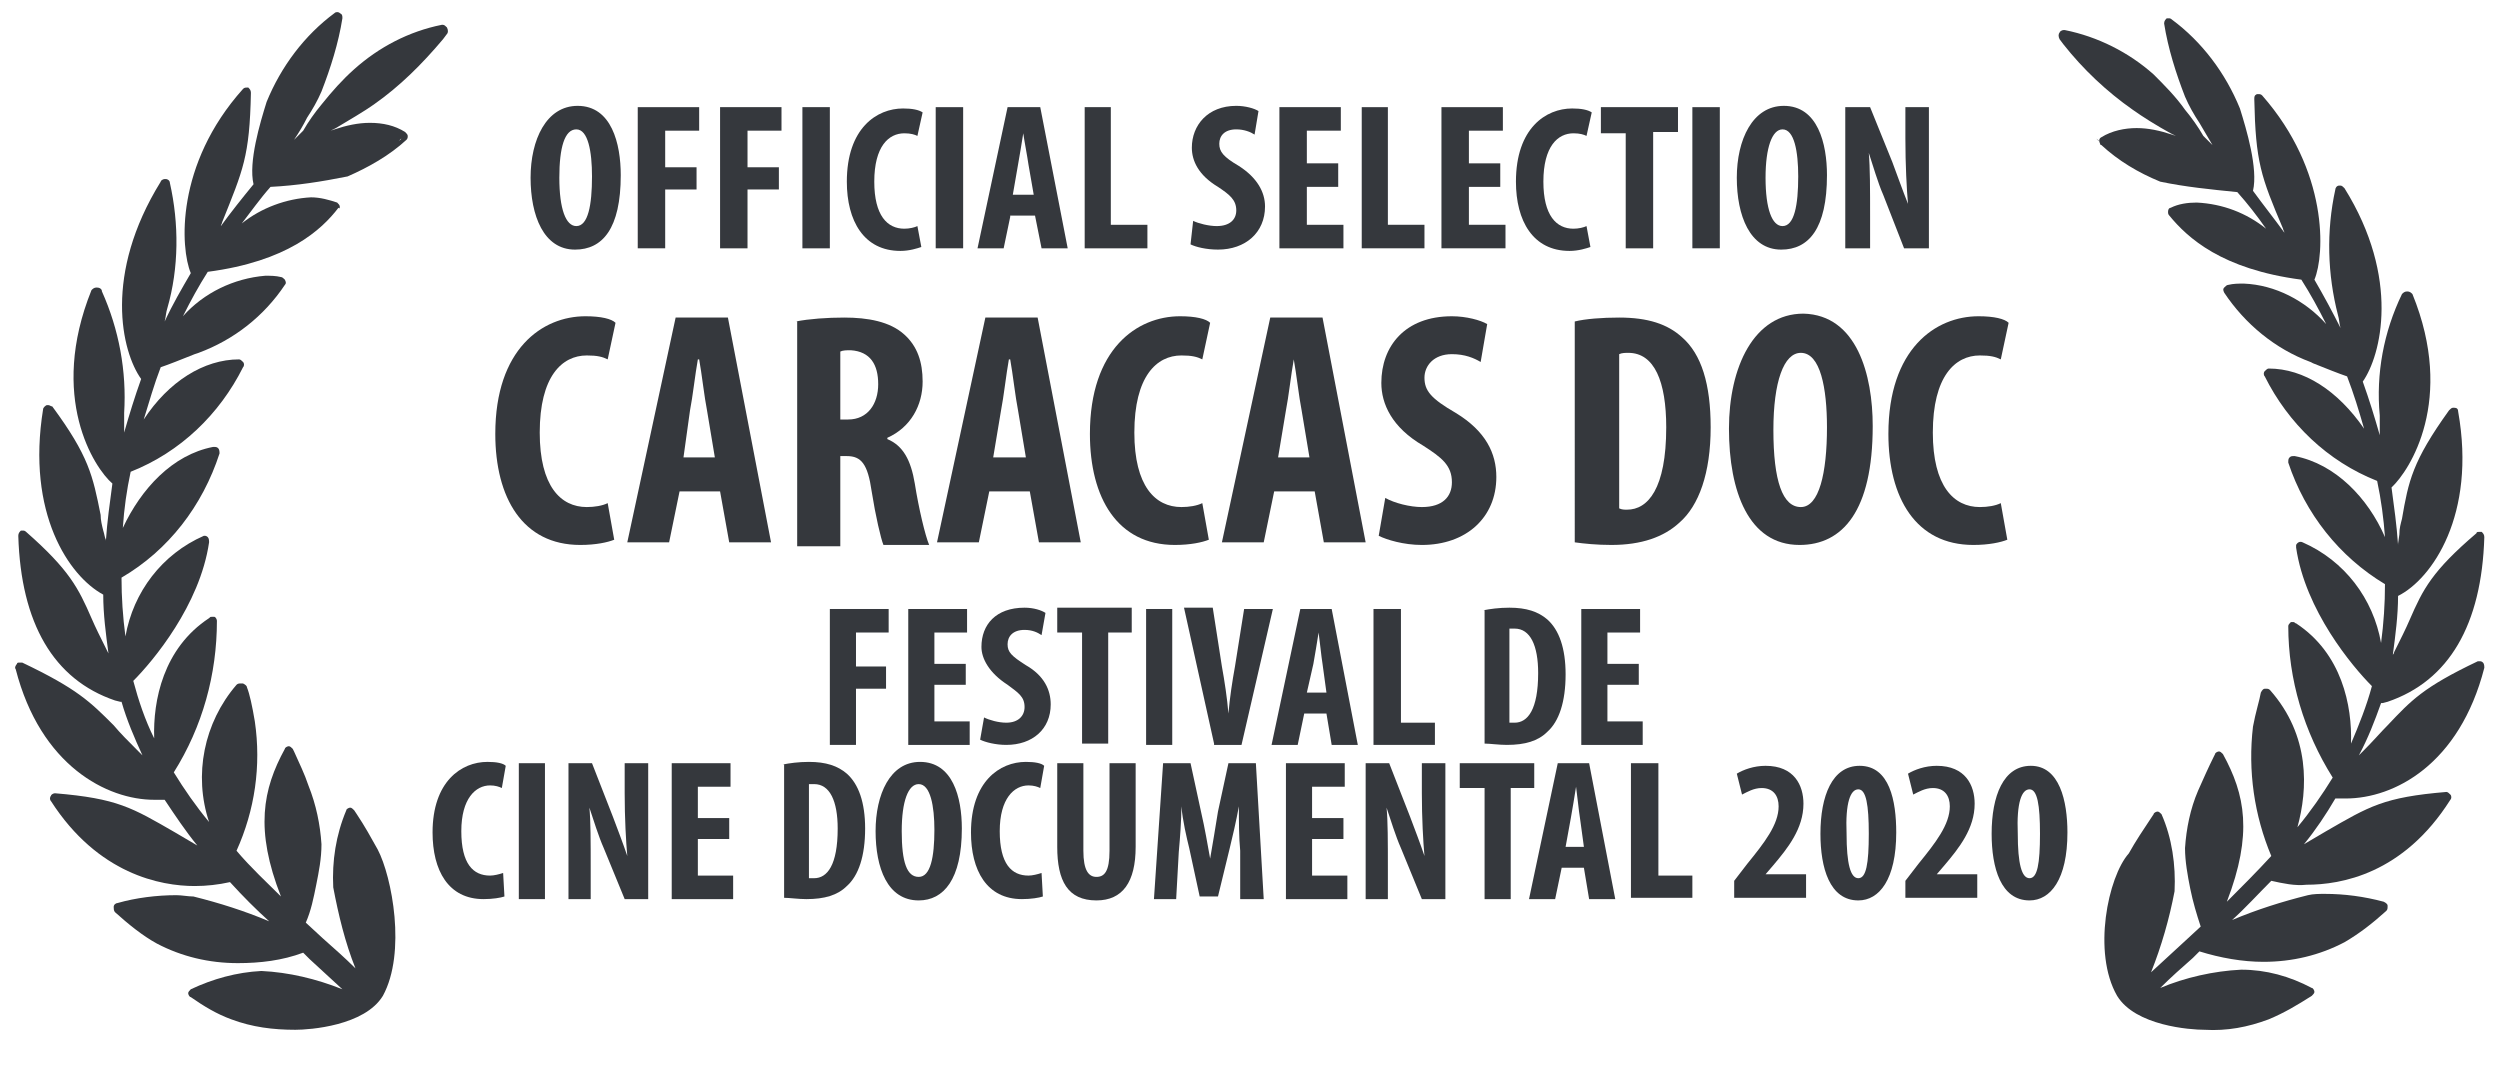
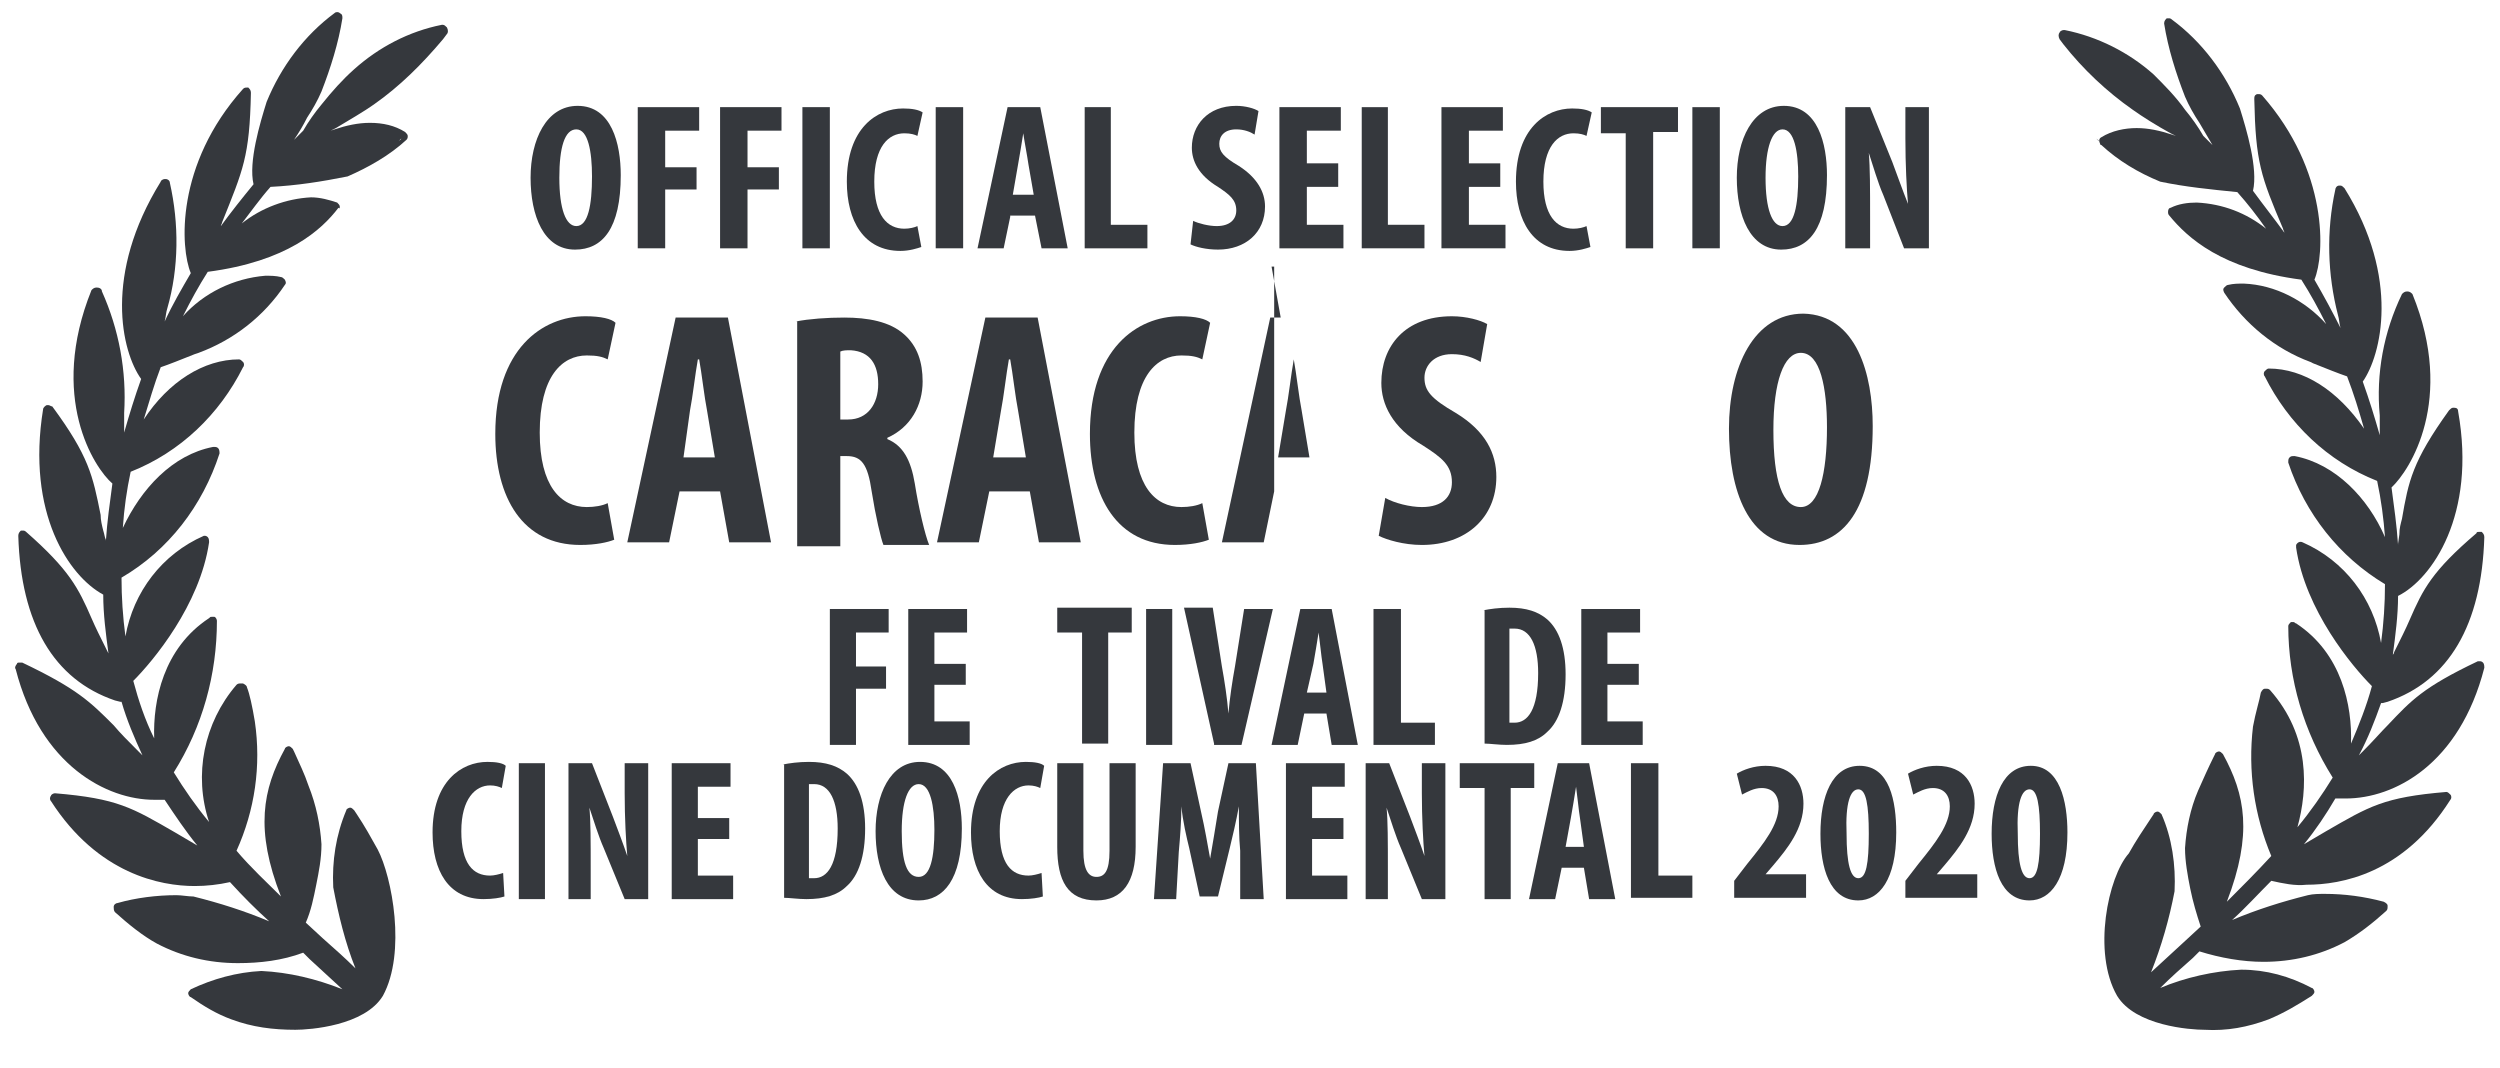
<svg xmlns="http://www.w3.org/2000/svg" version="1.1" id="Layer_1" x="0px" y="0px" viewBox="0 0 191.3 81.7" style="enable-background:new 0 0 191.3 81.7;" xml:space="preserve">
  <style type="text/css">
	.st0{fill:#35383D;}
</style>
  <g>
    <path class="st0" d="M28.9,65c-0.5-0.9-1-1.8-1.6-2.7L27.1,62c-0.1-0.1-0.2-0.2-0.3-0.2c-0.1,0-0.3,0.1-0.3,0.2   c-0.8,1.9-1.1,3.9-1,5.9c0.4,2.1,0.9,4.2,1.7,6.2c-0.8-0.8-1.6-1.5-2.5-2.3l-1.3-1.2c0.4-0.9,0.6-1.9,0.8-2.9c0.2-1,0.4-2,0.4-3.1   c-0.1-1.5-0.4-3-1-4.5c-0.3-0.9-0.7-1.7-1.1-2.6l-0.1-0.2c-0.1-0.1-0.2-0.2-0.3-0.2c-0.1,0-0.3,0.1-0.3,0.2   c-1.7,3.1-2.3,6.2-0.3,11.3c-1.1-1.1-2.3-2.2-3.4-3.5c1.4-3.1,1.9-6.5,1.4-9.9c-0.2-1.2-0.4-2.1-0.6-2.6c0-0.1-0.1-0.2-0.3-0.3   h-0.2c-0.1,0-0.2,0-0.3,0.1c-2.5,2.9-3.3,6.9-2.1,10.5c-1-1.2-1.9-2.5-2.7-3.8c2.2-3.5,3.3-7.5,3.3-11.6c0-0.1-0.1-0.3-0.2-0.3   c-0.1,0-0.1,0-0.2,0c-0.1,0-0.1,0-0.2,0.1c-3.5,2.3-4.3,6.3-4.2,9.2c-0.7-1.4-1.2-2.9-1.6-4.4c1.5-1.5,5.1-5.8,5.8-10.6   c0-0.1,0-0.3-0.1-0.4c-0.1-0.1-0.2-0.1-0.2-0.1c0,0-0.1,0-0.1,0c-3.2,1.4-5.4,4.3-6,7.7c-0.2-1.5-0.3-3-0.3-4.5   c3.6-2.1,6.2-5.5,7.5-9.5c0-0.1,0-0.3-0.1-0.4c-0.1-0.1-0.2-0.1-0.3-0.1h-0.1c-3.1,0.6-5.5,3.2-6.9,6.2c0.1-1.5,0.3-2.9,0.6-4.3   c3.8-1.5,6.8-4.4,8.6-8c0.1-0.1,0.1-0.3,0-0.4c-0.1-0.1-0.2-0.2-0.3-0.2c-2.7,0-5.4,1.7-7.3,4.6c0.4-1.3,0.8-2.7,1.3-4   c0.6-0.2,1.6-0.6,2.6-1l0.3-0.1c2.7-1,5-2.8,6.6-5.2c0.1-0.1,0.1-0.2,0-0.4c-0.1-0.1-0.2-0.2-0.3-0.2c-0.4-0.1-0.8-0.1-1.2-0.1   c-2.4,0.2-4.7,1.3-6.3,3.1c0.6-1.2,1.2-2.3,1.9-3.4c6.1-0.8,8.7-3.2,10-4.9C26,16,26,15.9,26,15.8c0-0.1-0.1-0.2-0.2-0.3   c-0.6-0.2-1.3-0.4-2-0.4c-1.9,0.1-3.8,0.8-5.3,2c0.7-0.9,1.4-1.9,2.2-2.8c2-0.1,3.9-0.4,5.9-0.8c1.6-0.7,3.2-1.6,4.5-2.8   c0.1-0.1,0.1-0.2,0.1-0.3c0-0.1-0.1-0.2-0.2-0.3c-0.8-0.5-1.7-0.7-2.7-0.7c-0.9,0-1.8,0.2-2.7,0.5l-0.3,0.1l0.4-0.2   c1-0.6,2.2-1.3,2.9-1.8c2-1.4,3.7-3.1,5.3-5l0.3-0.4c0.1-0.1,0.1-0.3,0-0.5c-0.1-0.1-0.2-0.2-0.3-0.2h-0.1   c-2.5,0.5-4.8,1.7-6.7,3.4c-0.9,0.8-1.7,1.7-2.5,2.7c-0.5,0.6-1,1.3-1.4,2h0c-0.1,0.1-0.2,0.2-0.4,0.4l-0.4,0.4l0.1-0.1   c0.4-0.6,0.7-1.1,1-1.7c0.4-0.6,0.8-1.3,1.1-2c0.7-1.8,1.3-3.7,1.6-5.6c0-0.2,0-0.3-0.2-0.4c-0.1-0.1-0.3-0.1-0.4,0   c-2.3,1.7-4.1,4.1-5.2,6.8c-0.5,1.6-1.4,4.6-1,6.3c-0.9,1.1-1.7,2.1-2.5,3.2c0-0.1,0.1-0.2,0.1-0.3c1.6-4,2.1-5,2.2-9.9   c0-0.2-0.1-0.3-0.2-0.4c0,0-0.1,0-0.1,0c-0.1,0-0.2,0-0.3,0.1c-5.2,5.8-4.8,12.2-4,14.1c-0.7,1.2-1.4,2.4-2,3.7   c0.1-0.4,0.1-0.7,0.2-1c0.9-3.1,0.9-6.5,0.2-9.6c0-0.2-0.2-0.3-0.3-0.3h-0.1c-0.1,0-0.3,0.1-0.3,0.2C7.9,21,9.3,26.9,10.8,29   c-0.5,1.4-0.9,2.7-1.3,4.1v-1.5c0.2-3.2-0.4-6.4-1.7-9.3c0-0.2-0.2-0.3-0.4-0.3c-0.2,0-0.3,0.1-0.4,0.2c-3.3,8.2,0.2,13.6,1.6,14.8   c-0.2,1.5-0.4,2.9-0.5,4.4v-0.1C8,41.1,8,40.9,7.9,40.6c-0.1-0.4-0.2-0.8-0.2-1.2c-0.6-3-0.9-4.5-3.7-8.3C3.9,31.1,3.8,31,3.7,31   H3.6c-0.1,0-0.3,0.2-0.3,0.3c-1.3,8,2,12.8,4.6,14.2c0,1.5,0.2,3,0.4,4.5l-0.1-0.2c-0.5-1-0.9-1.8-1.2-2.5c-1-2.3-1.7-3.7-5-6.6   c-0.1-0.1-0.2-0.1-0.2-0.1c-0.1,0-0.1,0-0.2,0c-0.1,0.1-0.2,0.2-0.2,0.4c0.2,6.7,2.7,11,7.4,12.6l0.4,0.1h0.1   c0.4,1.4,1,2.8,1.6,4.1l-0.3-0.3c-0.8-0.8-1.4-1.4-1.9-2c-1.8-1.8-2.8-2.8-7-4.8c-0.1,0-0.1,0-0.2,0c-0.1,0-0.2,0-0.2,0.1   c-0.1,0.1-0.2,0.3-0.1,0.4c1.9,7.4,7,10,10.6,10c0.3,0,0.5,0,0.8,0c0.8,1.2,1.6,2.4,2.5,3.5l-1.7-1c-3.3-1.9-4.4-2.6-9.2-3   c-0.1,0-0.3,0.1-0.3,0.2c-0.1,0.1-0.1,0.3,0,0.4c3.6,5.6,8.4,6.5,11,6.5c0.9,0,1.8-0.1,2.7-0.3c1,1.1,2,2.1,3,3   c-1.9-0.8-3.8-1.4-5.8-1.9c-0.4,0-0.9-0.1-1.3-0.1c-1.5,0-3.1,0.2-4.5,0.6c-0.1,0-0.3,0.1-0.3,0.3c0,0.1,0,0.3,0.1,0.4   c1,0.9,2.1,1.8,3.2,2.4c1.9,1,4,1.5,6.2,1.5c1.7,0,3.4-0.2,5-0.8l0.5,0.5l2.5,2.3c-2-0.8-4.1-1.3-6.2-1.4c-1.9,0.1-3.7,0.6-5.4,1.4   c-0.1,0.1-0.2,0.2-0.2,0.3c0,0.1,0.1,0.3,0.2,0.3c1,0.7,2,1.3,3.1,1.7c1.6,0.6,3.2,0.8,4.9,0.8c1.1,0,5.3-0.3,6.7-2.6   C31.1,72.9,30,67.1,28.9,65L28.9,65z M30.5,10.8c0.1-0.1,0.2-0.2,0.2-0.2h0C30.7,10.7,30.6,10.7,30.5,10.8L30.5,10.8z" />
    <path class="st0" d="M162,76.2c1.4,2.3,5.6,2.6,6.7,2.6c1.7,0.1,3.3-0.2,4.9-0.8c1.2-0.5,2.2-1.1,3.3-1.8c0.1-0.1,0.2-0.2,0.2-0.3   c0-0.1-0.1-0.3-0.2-0.3c-1.7-0.9-3.5-1.4-5.4-1.4c-2.1,0.1-4.3,0.6-6.2,1.4c0.8-0.8,1.7-1.6,2.5-2.3l0.5-0.5   c1.6,0.5,3.3,0.8,4.9,0.8c2.2,0,4.3-0.5,6.2-1.5c1.2-0.7,2.2-1.5,3.2-2.4c0.1-0.1,0.1-0.2,0.1-0.4c0-0.1-0.1-0.2-0.3-0.3   c-1.5-0.4-3-0.6-4.5-0.6c-0.4,0-0.9,0-1.3,0.1c-2,0.5-3.9,1.1-5.8,1.9c1-0.9,2-2,3-3c0.9,0.2,1.8,0.4,2.7,0.3c2.6,0,7.4-0.8,11-6.5   c0.1-0.1,0.1-0.3,0-0.4c-0.1-0.1-0.2-0.2-0.3-0.2c-4.8,0.4-5.9,1.1-9.2,3l-1.7,1c0.9-1.1,1.7-2.3,2.4-3.5c0.3,0,0.5,0,0.8,0   c3.7,0,8.7-2.6,10.6-10c0-0.1,0-0.3-0.1-0.4c-0.1-0.1-0.2-0.1-0.2-0.1c-0.1,0-0.1,0-0.2,0c-4.2,2-5.1,3-6.9,4.9   c-0.5,0.5-1.1,1.2-1.9,2l-0.3,0.3c0.7-1.3,1.2-2.6,1.7-4h0.1l0.4-0.1c4.7-1.6,7.2-5.9,7.4-12.6c0-0.2-0.1-0.3-0.2-0.4   c-0.1,0-0.1,0-0.2,0c-0.1,0-0.2,0-0.2,0.1c-3.4,2.9-4.1,4.3-5.1,6.6c-0.3,0.7-0.7,1.5-1.2,2.5c0,0.1-0.1,0.2-0.1,0.2   c0.2-1.5,0.4-3,0.4-4.5c2.6-1.3,6-6.2,4.6-14.1c0-0.2-0.1-0.3-0.3-0.3h-0.1c-0.1,0-0.2,0.1-0.3,0.2c-2.8,3.9-3.1,5.4-3.6,8.3   c-0.1,0.4-0.2,0.7-0.2,1.2l-0.1,0.7v0.1c-0.1-1.5-0.3-2.9-0.5-4.4c1.4-1.3,4.9-6.7,1.6-14.8c-0.1-0.1-0.2-0.2-0.4-0.2   c-0.2,0-0.3,0.1-0.4,0.2c-1.4,2.9-2,6.1-1.7,9.3v1.5c-0.4-1.4-0.8-2.7-1.3-4.1c1.4-2,2.9-7.9-1.4-14.8c-0.1-0.1-0.2-0.2-0.3-0.2   h-0.1c-0.2,0-0.3,0.2-0.3,0.3c-0.7,3.2-0.6,6.5,0.2,9.6c0.1,0.3,0.1,0.7,0.2,1c-0.6-1.2-1.3-2.5-2-3.7c0.8-1.9,1.1-8.3-4-14.1   c-0.1-0.1-0.2-0.1-0.3-0.1h-0.1c-0.2,0.1-0.2,0.2-0.2,0.4c0.1,4.8,0.5,5.9,2.2,9.9c0,0.1,0.1,0.2,0.1,0.3c-0.8-1.1-1.6-2.1-2.4-3.2   c0.4-1.7-0.5-4.7-1-6.3c-1.1-2.7-2.9-5.1-5.2-6.8c-0.1-0.1-0.2-0.1-0.2-0.1c-0.1,0-0.1,0-0.2,0c-0.1,0.1-0.2,0.2-0.2,0.4   c0.3,1.9,0.9,3.8,1.6,5.6c0.3,0.7,0.7,1.4,1.1,2l1,1.7l0.1,0.1l-0.4-0.4l-0.4-0.4c-0.4-0.7-0.9-1.4-1.4-2c-0.7-1-1.6-1.9-2.4-2.7   c-1.9-1.7-4.3-2.9-6.8-3.4h-0.1c-0.1,0-0.3,0.1-0.3,0.2c-0.1,0.1-0.1,0.3,0,0.5l0.3,0.4c1.5,1.9,3.3,3.6,5.3,5   c0.7,0.5,1.8,1.2,2.9,1.8l0.4,0.2l-0.3-0.1c-0.9-0.3-1.8-0.5-2.7-0.5c-0.9,0-1.9,0.2-2.7,0.7c-0.2,0.1-0.2,0.3-0.1,0.5   c0,0,0,0.1,0.1,0.1c1.3,1.2,2.8,2.1,4.5,2.8c1.9,0.4,3.9,0.6,5.9,0.8c0.8,0.9,1.5,1.8,2.2,2.8c-1.5-1.2-3.3-1.9-5.3-2   c-0.7,0-1.4,0.1-2,0.4c-0.1,0-0.2,0.1-0.2,0.3c0,0.1,0,0.2,0.1,0.3c1.4,1.7,4,4.1,10.1,4.9c0.7,1.1,1.3,2.2,1.9,3.4   c-1.6-1.8-3.9-3-6.3-3.1c-0.4,0-0.8,0-1.2,0.1c-0.1,0-0.2,0.1-0.3,0.2c-0.1,0.1-0.1,0.2,0,0.4c1.6,2.4,3.9,4.3,6.6,5.3l0.2,0.1   c1,0.4,2,0.8,2.6,1c0.5,1.3,0.9,2.6,1.3,4c-2-2.9-4.6-4.6-7.3-4.6c-0.1,0-0.2,0.1-0.3,0.2c-0.1,0.1-0.1,0.3,0,0.4   c1.8,3.6,4.8,6.5,8.6,8c0.3,1.4,0.5,2.9,0.6,4.3c-1.3-3-3.8-5.6-6.9-6.2h-0.1c-0.1,0-0.2,0-0.3,0.1c-0.1,0.1-0.1,0.2-0.1,0.4   c1.3,3.9,3.9,7.2,7.4,9.3c0,1.5-0.1,3-0.3,4.5c-0.6-3.4-2.8-6.3-6-7.7c-0.2-0.1-0.4,0-0.5,0.2c0,0.1,0,0.1,0,0.2   c0.7,4.8,4.3,9.1,5.8,10.6c-0.4,1.5-1,3-1.6,4.4c0.1-2.9-0.7-6.9-4.2-9.2c-0.1,0-0.1-0.1-0.2-0.1c-0.1,0-0.1,0-0.2,0   c-0.1,0.1-0.2,0.2-0.2,0.3c0,4.1,1.2,8.1,3.4,11.6c-0.8,1.3-1.7,2.6-2.7,3.8c0.8-2.9,1-7-2.1-10.5c-0.1-0.1-0.2-0.1-0.3-0.1h-0.1   c-0.1,0-0.2,0.1-0.3,0.3c-0.1,0.6-0.4,1.5-0.6,2.6c-0.4,3.4,0.1,6.8,1.4,9.9c-1.1,1.2-2.3,2.4-3.4,3.5c2-5.2,1.4-8.2-0.3-11.3   c-0.1-0.1-0.2-0.2-0.3-0.2c-0.1,0-0.3,0.1-0.3,0.2l-0.1,0.2c-0.4,0.8-0.8,1.7-1.2,2.6c-0.6,1.4-0.9,2.9-1,4.4c0,1,0.2,2.1,0.4,3.1   c0.2,1,0.5,2,0.8,2.9l-1.3,1.2l-2.5,2.3c0.8-2,1.4-4.1,1.8-6.2c0.1-2-0.2-4.1-1-5.9c-0.1-0.1-0.2-0.2-0.3-0.2   c-0.1,0-0.3,0.1-0.3,0.2l-0.2,0.3c-0.6,0.9-1.2,1.8-1.7,2.7C161.3,67.1,160.1,72.9,162,76.2L162,76.2z M160.4,10.6l0.2,0.2   C160.6,10.7,160.5,10.7,160.4,10.6z" />
  </g>
  <g>
    <g>
      <g>
        <path class="st0" d="M47,41.3c-0.5,0.2-1.4,0.4-2.6,0.4c-4.4,0-6.5-3.6-6.5-8.5c0-6.5,3.6-9,6.9-9c1.2,0,2,0.2,2.3,0.5l-0.6,2.8     c-0.4-0.2-0.8-0.3-1.6-0.3c-1.9,0-3.6,1.6-3.6,5.9c0,4.1,1.6,5.7,3.6,5.7c0.6,0,1.2-0.1,1.6-0.3L47,41.3z" />
        <path class="st0" d="M52,37.6l-0.8,3.9H48l3.7-17.2h4L59,41.5h-3.2l-0.7-3.9H52z M54.7,35l-0.6-3.6c-0.2-1-0.4-2.8-0.6-3.9h-0.1     c-0.2,1.1-0.4,2.9-0.6,3.9L52.3,35H54.7z" />
        <path class="st0" d="M60.9,24.6c1-0.2,2.4-0.3,3.7-0.3c1.8,0,3.5,0.3,4.6,1.3c1,0.9,1.4,2.1,1.4,3.6c0,1.8-0.9,3.5-2.7,4.3v0.1     c1.2,0.5,1.8,1.6,2.1,3.4c0.3,1.9,0.8,4,1.1,4.7h-3.5c-0.2-0.5-0.6-2.2-0.9-4.1c-0.3-2.1-0.8-2.7-1.9-2.7h-0.5v6.9h-3.3V24.6z      M64.3,32.1h0.6c1.5,0,2.3-1.2,2.3-2.7c0-1.5-0.6-2.5-2.1-2.6c-0.3,0-0.6,0-0.8,0.1V32.1z" />
        <path class="st0" d="M75.7,37.6l-0.8,3.9h-3.2l3.7-17.2h4l3.3,17.2h-3.2l-0.7-3.9H75.7z M78.5,35l-0.6-3.6     c-0.2-1-0.4-2.8-0.6-3.9h-0.1c-0.2,1.1-0.4,2.9-0.6,3.9L76,35H78.5z" />
        <path class="st0" d="M92.5,41.3c-0.5,0.2-1.4,0.4-2.6,0.4c-4.4,0-6.5-3.6-6.5-8.5c0-6.5,3.6-9,6.9-9c1.2,0,2,0.2,2.3,0.5     l-0.6,2.8c-0.4-0.2-0.8-0.3-1.6-0.3c-1.9,0-3.6,1.6-3.6,5.9c0,4.1,1.6,5.7,3.6,5.7c0.6,0,1.2-0.1,1.6-0.3L92.5,41.3z" />
-         <path class="st0" d="M97.5,37.6l-0.8,3.9h-3.2l3.7-17.2h4l3.3,17.2h-3.2l-0.7-3.9H97.5z M100.2,35l-0.6-3.6     c-0.2-1-0.4-2.8-0.6-3.9H99c-0.2,1.1-0.4,2.9-0.6,3.9L97.8,35H100.2z" />
+         <path class="st0" d="M97.5,37.6l-0.8,3.9h-3.2l3.7-17.2h4h-3.2l-0.7-3.9H97.5z M100.2,35l-0.6-3.6     c-0.2-1-0.4-2.8-0.6-3.9H99c-0.2,1.1-0.4,2.9-0.6,3.9L97.8,35H100.2z" />
        <path class="st0" d="M106,38.1c0.7,0.4,1.9,0.7,2.8,0.7c1.6,0,2.3-0.8,2.3-1.9c0-1.3-0.8-1.9-2.2-2.8c-2.4-1.4-3.2-3.2-3.2-4.8     c0-2.8,1.8-5.1,5.4-5.1c1.1,0,2.2,0.3,2.7,0.6l-0.5,2.9c-0.5-0.3-1.2-0.6-2.2-0.6c-1.4,0-2.1,0.9-2.1,1.8c0,1,0.5,1.6,2.4,2.7     c2.3,1.4,3.1,3.1,3.1,4.9c0,3.1-2.3,5.2-5.7,5.2c-1.4,0-2.7-0.4-3.3-0.7L106,38.1z" />
-         <path class="st0" d="M120.5,24.6c0.8-0.2,2.1-0.3,3.4-0.3c2.2,0,3.7,0.5,4.8,1.5c1.5,1.3,2.2,3.6,2.2,6.9c0,3.5-0.9,6-2.4,7.3     c-1.2,1.1-2.9,1.7-5.2,1.7c-1.1,0-2.1-0.1-2.8-0.2V24.6z M123.9,38.9c0.2,0.1,0.4,0.1,0.6,0.1c1.6,0,3-1.6,3-6.3     c0-3.5-0.9-5.7-2.9-5.7c-0.2,0-0.5,0-0.7,0.1V38.9z" />
        <path class="st0" d="M143.3,32.6c0,6.5-2.3,9.1-5.6,9.1c-3.9,0-5.4-4.1-5.4-8.9c0-4.7,1.9-8.8,5.7-8.8     C142.1,24.1,143.3,28.7,143.3,32.6z M135.7,32.9c0,3.9,0.7,5.9,2.1,5.9c1.4,0,2-2.6,2-6.1c0-3-0.5-5.7-2-5.7     C136.5,27,135.7,29.2,135.7,32.9z" />
-         <path class="st0" d="M153.6,41.3c-0.5,0.2-1.4,0.4-2.6,0.4c-4.4,0-6.5-3.6-6.5-8.5c0-6.5,3.6-9,6.9-9c1.2,0,2,0.2,2.3,0.5     l-0.6,2.8c-0.4-0.2-0.8-0.3-1.6-0.3c-1.9,0-3.6,1.6-3.6,5.9c0,4.1,1.6,5.7,3.6,5.7c0.6,0,1.2-0.1,1.6-0.3L153.6,41.3z" />
      </g>
    </g>
    <g>
      <path class="st0" d="M47.5,13.4c0,4.1-1.4,5.7-3.5,5.7c-2.4,0-3.4-2.6-3.4-5.5c0-2.9,1.2-5.5,3.6-5.5C46.8,8.1,47.5,11,47.5,13.4z     M42.8,13.6c0,2.4,0.5,3.7,1.3,3.7c0.9,0,1.2-1.6,1.2-3.8c0-1.9-0.3-3.6-1.2-3.6C43.2,9.9,42.8,11.3,42.8,13.6z" />
      <path class="st0" d="M48.8,8.2h4.7v1.8h-2.6v2.8h2.4v1.7h-2.4V19h-2.1V8.2z" />
      <path class="st0" d="M55.1,8.2h4.7v1.8h-2.6v2.8h2.4v1.7h-2.4V19h-2.1V8.2z" />
      <path class="st0" d="M63.5,8.2V19h-2.1V8.2H63.5z" />
      <path class="st0" d="M70.5,18.9c-0.3,0.1-0.9,0.3-1.6,0.3c-2.8,0-4.1-2.3-4.1-5.3c0-4.1,2.3-5.6,4.3-5.6c0.7,0,1.2,0.1,1.5,0.3    l-0.4,1.8c-0.2-0.1-0.5-0.2-1-0.2c-1.2,0-2.3,1-2.3,3.7c0,2.6,1,3.6,2.3,3.6c0.4,0,0.8-0.1,1-0.2L70.5,18.9z" />
      <path class="st0" d="M73.7,8.2V19h-2.1V8.2H73.7z" />
      <path class="st0" d="M77.3,16.6L76.8,19h-2l2.3-10.8h2.5L81.7,19h-2l-0.5-2.5H77.3z M79.1,14.9l-0.4-2.3c-0.1-0.7-0.3-1.7-0.4-2.4    h0c-0.1,0.7-0.3,1.8-0.4,2.4l-0.4,2.3H79.1z" />
      <path class="st0" d="M82.9,8.2H85v9h2.8V19h-4.8V8.2z" />
      <path class="st0" d="M91.3,16.9c0.4,0.2,1.2,0.4,1.8,0.4c1,0,1.5-0.5,1.5-1.2c0-0.8-0.5-1.2-1.4-1.8c-1.5-0.9-2-2-2-3    c0-1.7,1.2-3.2,3.4-3.2c0.7,0,1.4,0.2,1.7,0.4l-0.3,1.8c-0.3-0.2-0.8-0.4-1.4-0.4c-0.9,0-1.3,0.5-1.3,1.1c0,0.6,0.3,1,1.5,1.7    c1.4,0.9,2,2,2,3.1c0,2-1.5,3.3-3.6,3.3c-0.9,0-1.7-0.2-2.1-0.4L91.3,16.9z" />
      <path class="st0" d="M102.4,14.3h-2.4v2.9h2.8V19h-4.9V8.2h4.7v1.8h-2.6v2.5h2.4V14.3z" />
      <path class="st0" d="M104.1,8.2h2.1v9h2.8V19h-4.8V8.2z" />
      <path class="st0" d="M114.8,14.3h-2.4v2.9h2.8V19h-4.9V8.2h4.7v1.8h-2.6v2.5h2.4V14.3z" />
      <path class="st0" d="M121.7,18.9c-0.3,0.1-0.9,0.3-1.6,0.3c-2.8,0-4.1-2.3-4.1-5.3c0-4.1,2.3-5.6,4.3-5.6c0.7,0,1.2,0.1,1.5,0.3    l-0.4,1.8c-0.2-0.1-0.5-0.2-1-0.2c-1.2,0-2.3,1-2.3,3.7c0,2.6,1,3.6,2.3,3.6c0.4,0,0.8-0.1,1-0.2L121.7,18.9z" />
      <path class="st0" d="M124.4,10.2h-1.9V8.2h5.9v1.9h-1.9V19h-2.1V10.2z" />
      <path class="st0" d="M131.6,8.2V19h-2.1V8.2H131.6z" />
      <path class="st0" d="M139.8,13.4c0,4.1-1.4,5.7-3.5,5.7c-2.4,0-3.4-2.6-3.4-5.5c0-2.9,1.2-5.5,3.6-5.5    C139.1,8.1,139.8,11,139.8,13.4z M135.1,13.6c0,2.4,0.5,3.7,1.3,3.7c0.9,0,1.2-1.6,1.2-3.8c0-1.9-0.3-3.6-1.2-3.6    C135.6,9.9,135.1,11.3,135.1,13.6z" />
      <path class="st0" d="M141.2,19V8.2h1.9l1.7,4.2c0.3,0.8,0.8,2.2,1.2,3.2h0c-0.1-1.1-0.2-3-0.2-5V8.2h1.8V19h-1.9l-1.6-4.1    c-0.4-0.9-0.8-2.3-1.1-3.2h0c0.1,1.1,0.1,2.8,0.1,4.9V19H141.2z" />
    </g>
    <g>
      <path class="st0" d="M63.5,46.6H68v1.8h-2.5V51h2.3v1.7h-2.3v4.3h-2V46.6z" />
      <path class="st0" d="M73.9,52.4h-2.4v2.8h2.7v1.8h-4.7V46.6H74v1.8h-2.5v2.4h2.4V52.4z" />
-       <path class="st0" d="M75.3,54.9c0.4,0.2,1.1,0.4,1.7,0.4c0.9,0,1.4-0.5,1.4-1.2c0-0.8-0.5-1.1-1.3-1.7c-1.4-0.9-2-2-2-2.9    c0-1.7,1.1-3,3.3-3c0.7,0,1.3,0.2,1.6,0.4l-0.3,1.7c-0.3-0.2-0.7-0.4-1.3-0.4c-0.9,0-1.3,0.5-1.3,1.1c0,0.6,0.3,0.9,1.4,1.6    c1.4,0.8,1.9,1.9,1.9,3c0,1.9-1.4,3.1-3.4,3.1c-0.8,0-1.6-0.2-2-0.4L75.3,54.9z" />
      <path class="st0" d="M82.7,48.4h-1.8v-1.9h5.7v1.9h-1.8v8.5h-2V48.4z" />
      <path class="st0" d="M89.7,46.6v10.4h-2V46.6H89.7z" />
      <path class="st0" d="M92.9,56.9l-2.3-10.4h2.2l0.7,4.5c0.2,1.1,0.4,2.4,0.5,3.6h0c0.1-1.2,0.3-2.5,0.5-3.6l0.7-4.4h2.2l-2.4,10.4    H92.9z" />
      <path class="st0" d="M99.8,54.6l-0.5,2.4h-2l2.2-10.4h2.4l2,10.4h-2l-0.4-2.4H99.8z M101.5,53l-0.3-2.2c-0.1-0.6-0.2-1.7-0.3-2.4    h0c-0.1,0.7-0.3,1.8-0.4,2.4L100,53H101.5z" />
      <path class="st0" d="M105.2,46.6h2v8.7h2.6v1.7h-4.7V46.6z" />
      <path class="st0" d="M113.5,46.7c0.5-0.1,1.2-0.2,2-0.2c1.3,0,2.2,0.3,2.9,0.9c0.9,0.8,1.4,2.2,1.4,4.2c0,2.1-0.5,3.6-1.4,4.4    c-0.7,0.7-1.7,1-3.1,1c-0.6,0-1.3-0.1-1.7-0.1V46.7z M115.5,55.3c0.1,0,0.2,0,0.4,0c1,0,1.8-1,1.8-3.8c0-2.1-0.6-3.4-1.8-3.4    c-0.1,0-0.3,0-0.4,0V55.3z" />
      <path class="st0" d="M125.4,52.4H123v2.8h2.7v1.8H121V46.6h4.5v1.8H123v2.4h2.4V52.4z" />
    </g>
    <g>
      <path class="st0" d="M38.6,68.6c-0.3,0.1-0.9,0.2-1.6,0.2c-2.7,0-3.9-2.2-3.9-5.1c0-3.9,2.2-5.4,4.2-5.4c0.7,0,1.2,0.1,1.4,0.3    l-0.3,1.7c-0.2-0.1-0.5-0.2-0.9-0.2c-1.1,0-2.2,1-2.2,3.5c0,2.5,0.9,3.4,2.2,3.4c0.3,0,0.7-0.1,1-0.2L38.6,68.6z" />
      <path class="st0" d="M41.7,58.4v10.4h-2V58.4H41.7z" />
      <path class="st0" d="M43.5,68.8V58.4h1.8l1.6,4.1c0.3,0.8,0.8,2.1,1.1,3h0c-0.1-1.1-0.2-2.9-0.2-4.8v-2.3h1.8v10.4h-1.8l-1.6-3.9    c-0.4-0.9-0.8-2.2-1.1-3.1h0c0.1,1,0.1,2.6,0.1,4.7v2.3H43.5z" />
      <path class="st0" d="M55.8,64.2h-2.4V67h2.7v1.8h-4.7V58.4h4.5v1.8h-2.5v2.4h2.4V64.2z" />
      <path class="st0" d="M59.9,58.5c0.5-0.1,1.2-0.2,2-0.2c1.3,0,2.2,0.3,2.9,0.9c0.9,0.8,1.4,2.2,1.4,4.2c0,2.1-0.5,3.6-1.4,4.4    c-0.7,0.7-1.7,1-3.1,1c-0.6,0-1.3-0.1-1.7-0.1V58.5z M61.9,67.2c0.1,0,0.2,0,0.4,0c1,0,1.8-1,1.8-3.8c0-2.1-0.6-3.4-1.8-3.4    c-0.1,0-0.3,0-0.4,0V67.2z" />
      <path class="st0" d="M73.6,63.4c0,3.9-1.4,5.5-3.3,5.5c-2.4,0-3.3-2.5-3.3-5.3c0-2.8,1.1-5.3,3.4-5.3C72.9,58.3,73.6,61,73.6,63.4    z M69,63.6c0,2.4,0.4,3.5,1.3,3.5c0.9,0,1.2-1.5,1.2-3.6c0-1.8-0.3-3.5-1.2-3.5C69.5,60,69,61.3,69,63.6z" />
      <path class="st0" d="M79.8,68.6c-0.3,0.1-0.9,0.2-1.6,0.2c-2.7,0-3.9-2.2-3.9-5.1c0-3.9,2.2-5.4,4.2-5.4c0.7,0,1.2,0.1,1.4,0.3    l-0.3,1.7c-0.2-0.1-0.5-0.2-0.9-0.2c-1.1,0-2.2,1-2.2,3.5c0,2.5,0.9,3.4,2.2,3.4c0.3,0,0.7-0.1,1-0.2L79.8,68.6z" />
      <path class="st0" d="M82.9,58.4v6.7c0,1.5,0.4,2,1,2c0.6,0,1-0.4,1-2v-6.7h2v6.4c0,2.7-1,4.1-3,4.1c-2.2,0-3-1.5-3-4.1v-6.4H82.9z    " />
      <path class="st0" d="M94.9,65.1c-0.1-1-0.1-2.3-0.1-3.4h0c-0.2,1.1-0.5,2.4-0.7,3.2l-0.9,3.7h-1.4L91,64.9    c-0.2-0.8-0.5-2.1-0.6-3.2h0c0,1.1-0.1,2.4-0.2,3.5l-0.2,3.6h-1.7L89,58.4h2.1l0.8,3.7c0.3,1.3,0.5,2.5,0.7,3.6h0    c0.2-1.2,0.4-2.3,0.6-3.6l0.8-3.7h2.1l0.6,10.4h-1.8L94.9,65.1z" />
      <path class="st0" d="M102.8,64.2h-2.4V67h2.7v1.8h-4.7V58.4h4.5v1.8h-2.5v2.4h2.4V64.2z" />
      <path class="st0" d="M104.5,68.8V58.4h1.8l1.6,4.1c0.3,0.8,0.8,2.1,1.1,3h0c-0.1-1.1-0.2-2.9-0.2-4.8v-2.3h1.8v10.4h-1.8l-1.6-3.9    c-0.4-0.9-0.8-2.2-1.1-3.1h0c0.1,1,0.1,2.6,0.1,4.7v2.3H104.5z" />
      <path class="st0" d="M113.5,60.3h-1.8v-1.9h5.7v1.9h-1.8v8.5h-2V60.3z" />
      <path class="st0" d="M119.5,66.4l-0.5,2.4h-2l2.2-10.4h2.4l2,10.4h-2l-0.4-2.4H119.5z M121.2,64.8l-0.3-2.2    c-0.1-0.6-0.2-1.7-0.3-2.4h0c-0.1,0.7-0.3,1.8-0.4,2.4l-0.4,2.2H121.2z" />
      <path class="st0" d="M124.9,58.4h2V67h2.6v1.7h-4.7V58.4z" />
      <path class="st0" d="M132.7,68.8v-1.4l1-1.3c1.3-1.6,2.4-3,2.4-4.4c0-0.8-0.4-1.4-1.3-1.4c-0.6,0-1.1,0.3-1.5,0.5l-0.4-1.6    c0.5-0.3,1.3-0.6,2.2-0.6c2.2,0,2.9,1.5,2.9,2.9c0,1.9-1.2,3.4-2.3,4.7l-0.6,0.7v0h3.1v1.8H132.7z" />
      <path class="st0" d="M145.1,63.7c0,3.6-1.3,5.2-2.9,5.2c-2.2,0-2.9-2.5-2.9-5.1c0-2.9,0.9-5.2,3-5.2    C144.6,58.6,145.1,61.3,145.1,63.7z M141.3,63.8c0,2.3,0.3,3.4,0.9,3.4c0.6,0,0.8-1.1,0.8-3.4c0-2.2-0.2-3.4-0.8-3.4    C141.6,60.4,141.2,61.4,141.3,63.8z" />
      <path class="st0" d="M145.8,68.8v-1.4l1-1.3c1.3-1.6,2.4-3,2.4-4.4c0-0.8-0.4-1.4-1.3-1.4c-0.6,0-1.1,0.3-1.5,0.5l-0.4-1.6    c0.5-0.3,1.3-0.6,2.2-0.6c2.2,0,2.9,1.5,2.9,2.9c0,1.9-1.2,3.4-2.3,4.7l-0.6,0.7v0h3.1v1.8H145.8z" />
      <path class="st0" d="M158.2,63.7c0,3.6-1.3,5.2-2.9,5.2c-2.2,0-2.9-2.5-2.9-5.1c0-2.9,0.9-5.2,3-5.2    C157.6,58.6,158.2,61.3,158.2,63.7z M154.4,63.8c0,2.3,0.3,3.4,0.9,3.4c0.6,0,0.8-1.1,0.8-3.4c0-2.2-0.2-3.4-0.8-3.4    C154.7,60.4,154.3,61.4,154.4,63.8z" />
    </g>
  </g>
</svg>